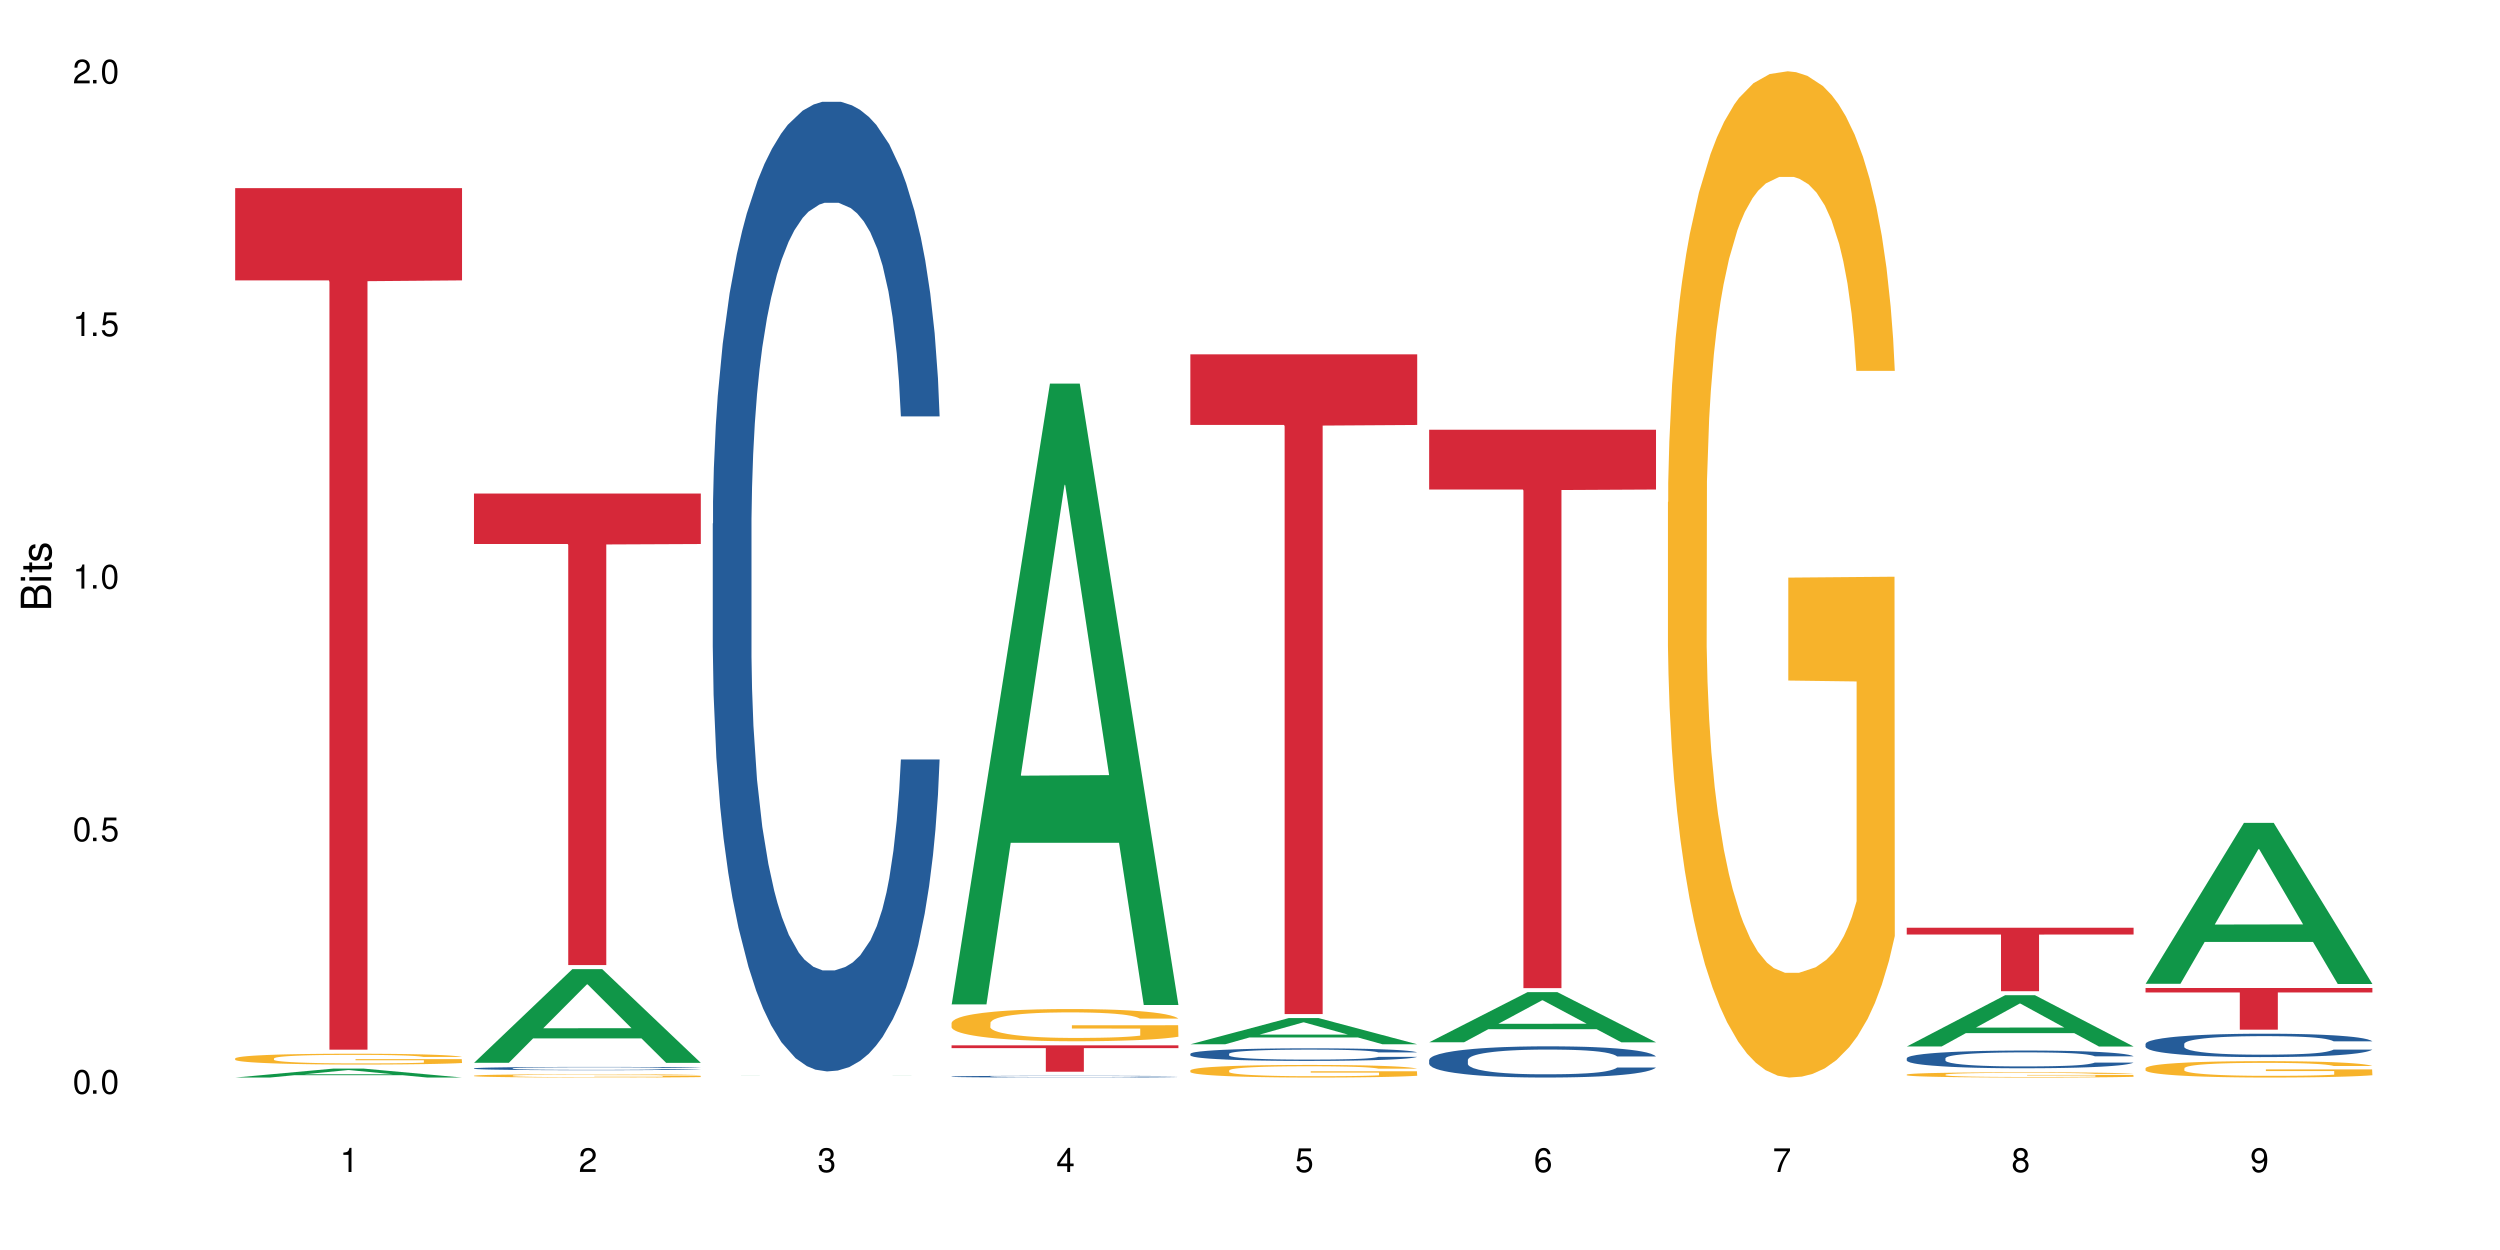
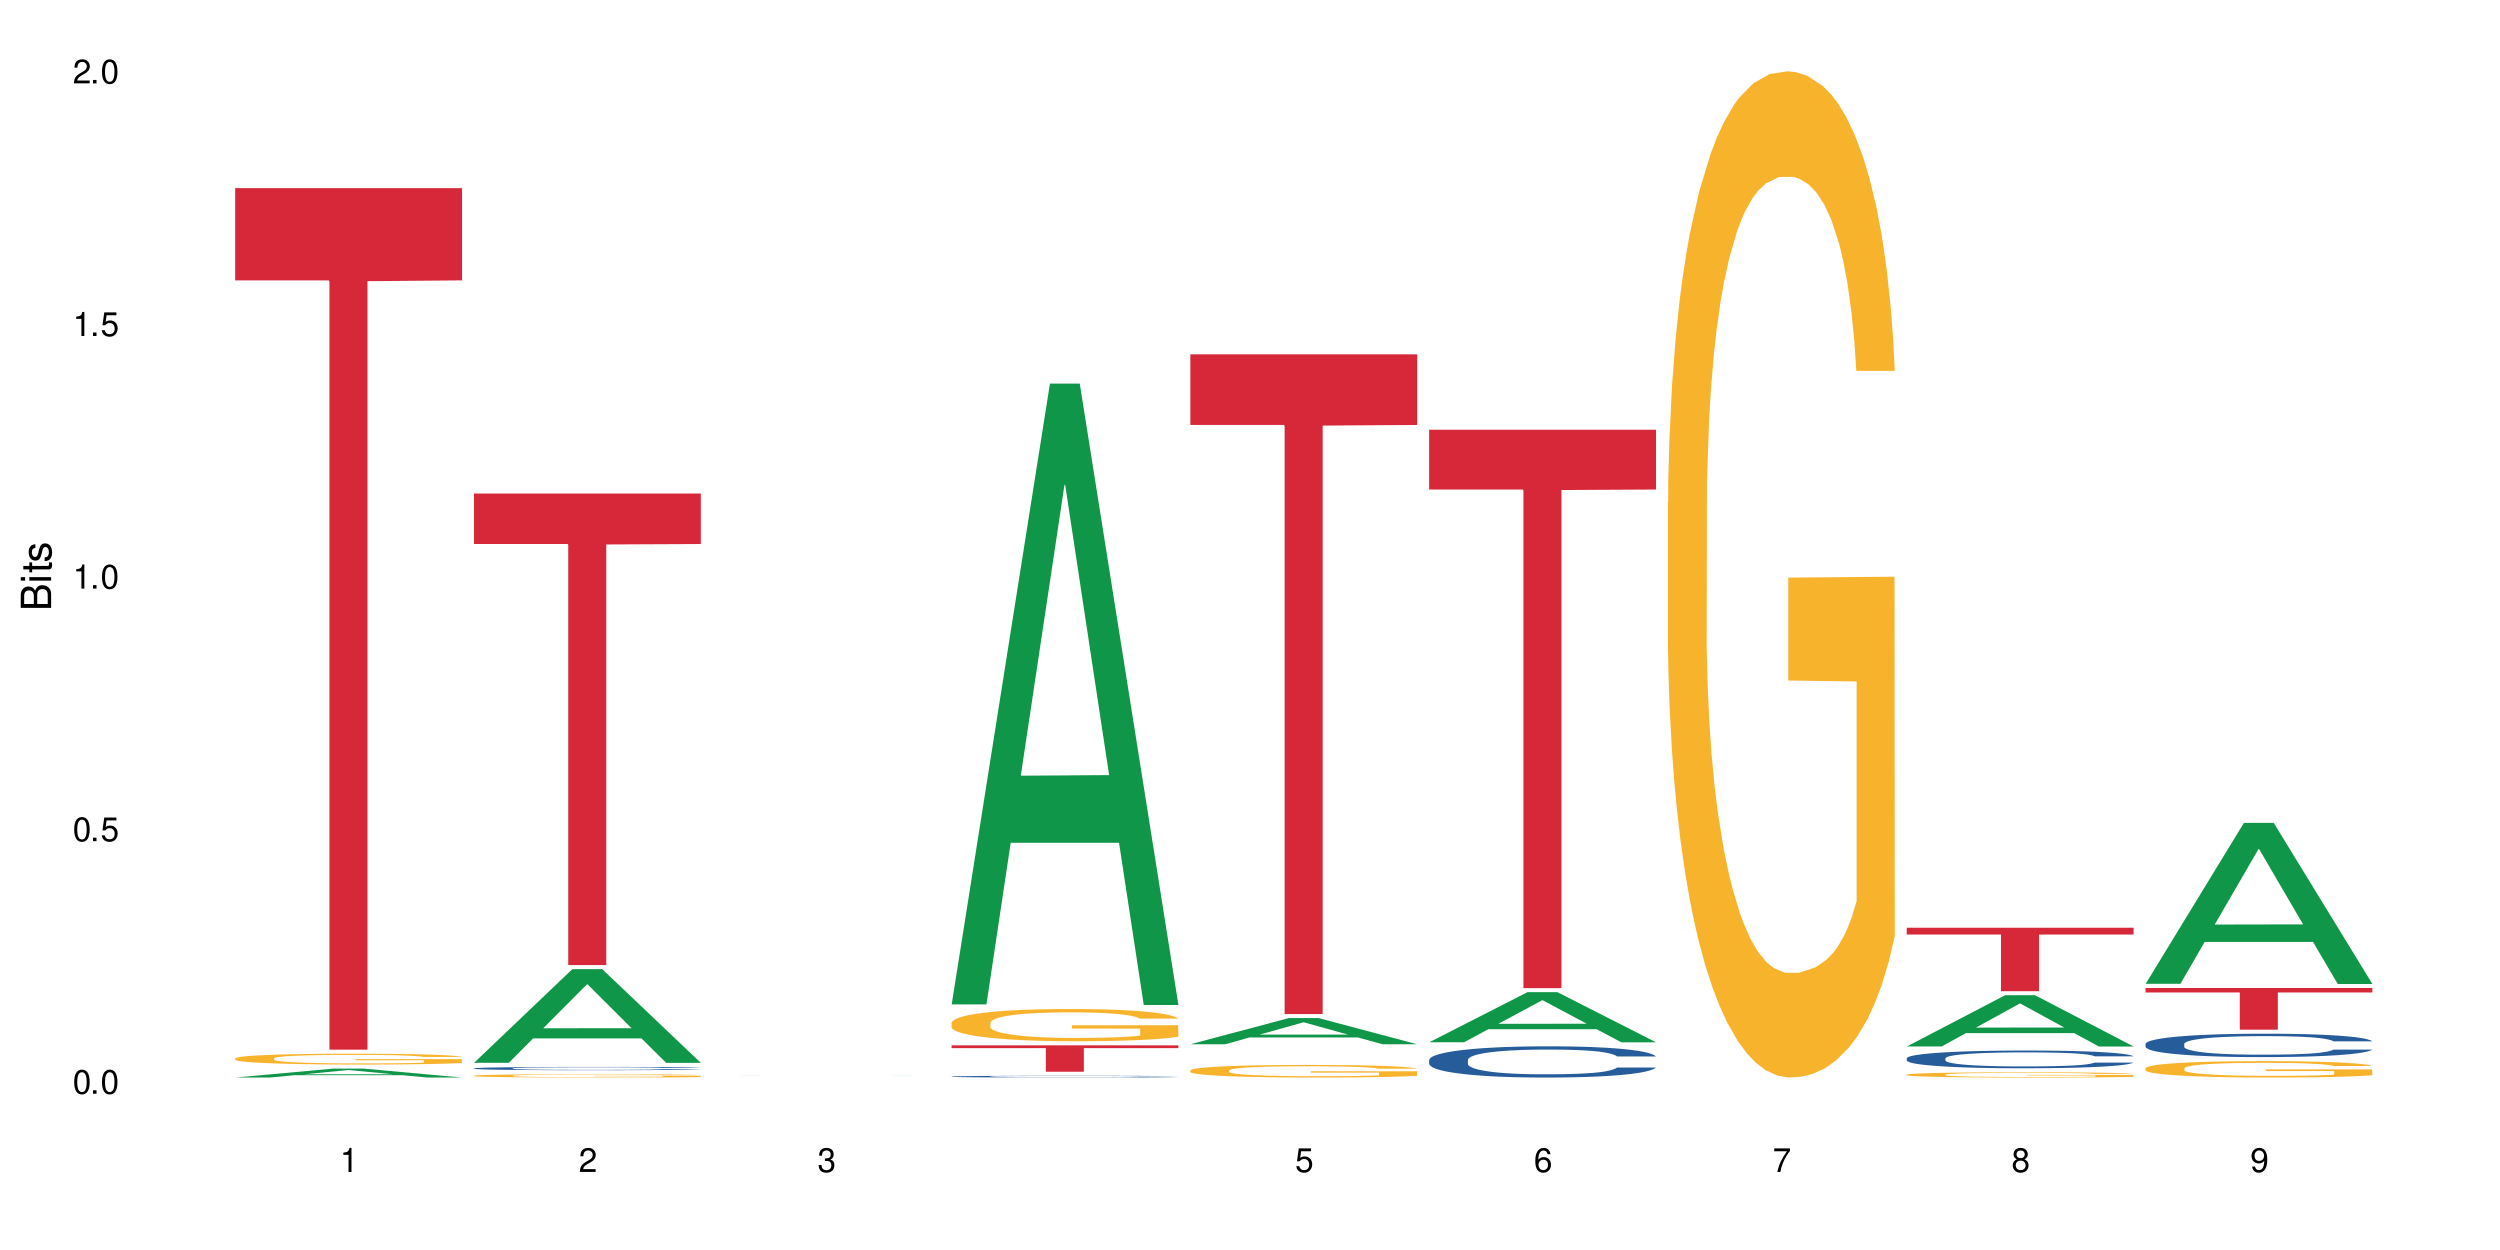
<svg xmlns="http://www.w3.org/2000/svg" xmlns:xlink="http://www.w3.org/1999/xlink" width="720" height="360" viewBox="0 0 720 360">
  <defs>
    <g>
      <g id="glyph-0-0">
</g>
      <g id="glyph-0-1">
        <path d="M 2.641 -6.938 C 2 -6.938 1.422 -6.656 1.078 -6.172 C 0.641 -5.562 0.406 -4.641 0.406 -3.359 C 0.406 -1.016 1.188 0.219 2.641 0.219 C 4.078 0.219 4.859 -1.016 4.859 -3.297 C 4.859 -4.641 4.656 -5.547 4.203 -6.172 C 3.844 -6.656 3.281 -6.938 2.641 -6.938 Z M 2.641 -6.188 C 3.547 -6.188 4 -5.25 4 -3.375 C 4 -1.406 3.562 -0.484 2.625 -0.484 C 1.734 -0.484 1.281 -1.438 1.281 -3.344 C 1.281 -5.25 1.734 -6.188 2.641 -6.188 Z M 2.641 -6.188 " />
      </g>
      <g id="glyph-0-2">
        <path d="M 1.828 -1 L 0.828 -1 L 0.828 0 L 1.828 0 Z M 1.828 -1 " />
      </g>
      <g id="glyph-0-3">
        <path d="M 4.562 -6.797 L 1.062 -6.797 L 0.547 -3.094 L 1.328 -3.094 C 1.719 -3.562 2.047 -3.734 2.578 -3.734 C 3.484 -3.734 4.062 -3.109 4.062 -2.094 C 4.062 -1.125 3.484 -0.531 2.578 -0.531 C 1.828 -0.531 1.375 -0.906 1.188 -1.672 L 0.328 -1.672 C 0.453 -1.109 0.547 -0.844 0.75 -0.594 C 1.125 -0.078 1.828 0.219 2.594 0.219 C 3.969 0.219 4.922 -0.781 4.922 -2.219 C 4.922 -3.562 4.031 -4.484 2.719 -4.484 C 2.25 -4.484 1.859 -4.359 1.469 -4.062 L 1.734 -5.969 L 4.562 -5.969 Z M 4.562 -6.797 " />
      </g>
      <g id="glyph-0-4">
        <path d="M 2.484 -4.938 L 2.484 0 L 3.328 0 L 3.328 -6.938 L 2.766 -6.938 C 2.469 -5.875 2.281 -5.734 0.984 -5.562 L 0.984 -4.938 Z M 2.484 -4.938 " />
      </g>
      <g id="glyph-0-5">
        <path d="M 4.859 -0.828 L 1.281 -0.828 C 1.359 -1.406 1.672 -1.781 2.5 -2.281 L 3.469 -2.828 C 4.406 -3.344 4.906 -4.062 4.906 -4.906 C 4.906 -5.484 4.672 -6.031 4.266 -6.406 C 3.859 -6.766 3.375 -6.938 2.719 -6.938 C 1.859 -6.938 1.219 -6.625 0.844 -6.031 C 0.609 -5.672 0.5 -5.234 0.484 -4.531 L 1.328 -4.531 C 1.359 -5.016 1.406 -5.281 1.531 -5.516 C 1.75 -5.938 2.188 -6.203 2.703 -6.203 C 3.469 -6.203 4.031 -5.641 4.031 -4.891 C 4.031 -4.344 3.719 -3.859 3.125 -3.516 L 2.234 -3 C 0.812 -2.172 0.406 -1.531 0.328 -0.016 L 4.859 -0.016 Z M 4.859 -0.828 " />
      </g>
      <g id="glyph-0-6">
        <path d="M 2.125 -3.188 L 2.578 -3.188 C 3.5 -3.188 3.984 -2.766 3.984 -1.922 C 3.984 -1.062 3.469 -0.531 2.594 -0.531 C 1.656 -0.531 1.203 -1 1.156 -2.016 L 0.312 -2.016 C 0.344 -1.453 0.438 -1.094 0.609 -0.781 C 0.953 -0.109 1.625 0.219 2.547 0.219 C 3.953 0.219 4.859 -0.625 4.859 -1.938 C 4.859 -2.828 4.516 -3.297 3.703 -3.594 C 4.344 -3.844 4.656 -4.328 4.656 -5.031 C 4.656 -6.219 3.875 -6.938 2.578 -6.938 C 1.203 -6.938 0.484 -6.172 0.453 -4.703 L 1.297 -4.703 C 1.312 -5.125 1.344 -5.359 1.453 -5.578 C 1.641 -5.969 2.062 -6.203 2.594 -6.203 C 3.344 -6.203 3.797 -5.75 3.797 -5 C 3.797 -4.516 3.609 -4.219 3.25 -4.047 C 3.016 -3.953 2.703 -3.922 2.125 -3.906 Z M 2.125 -3.188 " />
      </g>
      <g id="glyph-0-7">
-         <path d="M 3.141 -1.672 L 3.141 0 L 3.984 0 L 3.984 -1.672 L 4.984 -1.672 L 4.984 -2.438 L 3.984 -2.438 L 3.984 -6.938 L 3.359 -6.938 L 0.266 -2.578 L 0.266 -1.672 Z M 3.141 -2.438 L 1 -2.438 L 3.141 -5.5 Z M 3.141 -2.438 " />
-       </g>
+         </g>
      <g id="glyph-0-8">
        <path d="M 4.781 -5.125 C 4.609 -6.266 3.891 -6.938 2.844 -6.938 C 2.094 -6.938 1.422 -6.578 1.031 -5.953 C 0.594 -5.266 0.406 -4.422 0.406 -3.172 C 0.406 -2 0.578 -1.25 0.984 -0.641 C 1.359 -0.078 1.953 0.219 2.703 0.219 C 3.984 0.219 4.922 -0.75 4.922 -2.094 C 4.922 -3.375 4.062 -4.281 2.844 -4.281 C 2.172 -4.281 1.641 -4.031 1.281 -3.516 C 1.281 -5.234 1.828 -6.188 2.797 -6.188 C 3.391 -6.188 3.797 -5.797 3.938 -5.125 Z M 2.734 -3.531 C 3.547 -3.531 4.062 -2.953 4.062 -2.031 C 4.062 -1.156 3.484 -0.531 2.703 -0.531 C 1.922 -0.531 1.328 -1.188 1.328 -2.078 C 1.328 -2.938 1.906 -3.531 2.734 -3.531 Z M 2.734 -3.531 " />
      </g>
      <g id="glyph-0-9">
        <path d="M 4.984 -6.797 L 0.438 -6.797 L 0.438 -5.969 L 4.109 -5.969 C 2.5 -3.656 1.828 -2.234 1.328 0 L 2.219 0 C 2.594 -2.172 3.453 -4.047 4.984 -6.094 Z M 4.984 -6.797 " />
      </g>
      <g id="glyph-0-10">
        <path d="M 3.75 -3.656 C 4.469 -4.094 4.688 -4.438 4.688 -5.078 C 4.688 -6.172 3.844 -6.938 2.641 -6.938 C 1.438 -6.938 0.594 -6.172 0.594 -5.094 C 0.594 -4.438 0.812 -4.094 1.516 -3.656 C 0.734 -3.266 0.359 -2.703 0.359 -1.922 C 0.359 -0.656 1.281 0.219 2.641 0.219 C 3.984 0.219 4.922 -0.656 4.922 -1.922 C 4.922 -2.703 4.531 -3.266 3.75 -3.656 Z M 2.641 -6.188 C 3.359 -6.188 3.812 -5.75 3.812 -5.062 C 3.812 -4.406 3.344 -3.984 2.641 -3.984 C 1.922 -3.984 1.453 -4.406 1.453 -5.078 C 1.453 -5.75 1.922 -6.188 2.641 -6.188 Z M 2.641 -3.266 C 3.484 -3.266 4.062 -2.719 4.062 -1.906 C 4.062 -1.078 3.484 -0.531 2.625 -0.531 C 1.797 -0.531 1.219 -1.094 1.219 -1.906 C 1.219 -2.719 1.781 -3.266 2.641 -3.266 Z M 2.641 -3.266 " />
      </g>
      <g id="glyph-0-11">
        <path d="M 0.516 -1.578 C 0.672 -0.453 1.406 0.219 2.438 0.219 C 3.188 0.219 3.859 -0.141 4.266 -0.766 C 4.688 -1.453 4.891 -2.297 4.891 -3.547 C 4.891 -4.719 4.703 -5.453 4.312 -6.078 C 3.938 -6.641 3.344 -6.938 2.594 -6.938 C 1.297 -6.938 0.359 -5.969 0.359 -4.625 C 0.359 -3.344 1.234 -2.453 2.453 -2.453 C 3.094 -2.453 3.578 -2.672 4.016 -3.203 C 4 -1.484 3.469 -0.531 2.5 -0.531 C 1.906 -0.531 1.484 -0.906 1.359 -1.578 Z M 2.578 -6.203 C 3.375 -6.203 3.969 -5.531 3.969 -4.641 C 3.969 -3.797 3.391 -3.188 2.547 -3.188 C 1.734 -3.188 1.234 -3.766 1.234 -4.688 C 1.234 -5.562 1.797 -6.203 2.578 -6.203 Z M 2.578 -6.203 " />
      </g>
      <g id="glyph-1-0">
</g>
      <g id="glyph-1-1">
        <path d="M 0 -0.953 L 0 -4.891 C 0 -5.719 -0.234 -6.344 -0.734 -6.797 C -1.188 -7.234 -1.812 -7.469 -2.5 -7.469 C -3.547 -7.469 -4.188 -7 -4.625 -5.875 C -4.984 -6.688 -5.625 -7.094 -6.531 -7.094 C -7.172 -7.094 -7.734 -6.859 -8.141 -6.391 C -8.562 -5.922 -8.75 -5.344 -8.75 -4.5 L -8.75 -0.953 Z M -4.984 -2.062 L -7.766 -2.062 L -7.766 -4.219 C -7.766 -4.844 -7.688 -5.203 -7.453 -5.5 C -7.219 -5.812 -6.859 -5.969 -6.375 -5.969 C -5.891 -5.969 -5.531 -5.812 -5.297 -5.5 C -5.062 -5.203 -4.984 -4.844 -4.984 -4.219 Z M -0.984 -2.062 L -4 -2.062 L -4 -4.781 C -4 -5.766 -3.438 -6.359 -2.484 -6.359 C -1.547 -6.359 -0.984 -5.766 -0.984 -4.781 Z M -0.984 -2.062 " />
      </g>
      <g id="glyph-1-2">
        <path d="M -6.281 -1.797 L -6.281 -0.797 L 0 -0.797 L 0 -1.797 Z M -8.75 -1.797 L -8.75 -0.797 L -7.484 -0.797 L -7.484 -1.797 Z M -8.75 -1.797 " />
      </g>
      <g id="glyph-1-3">
        <path d="M -6.281 -3.047 L -6.281 -2.016 L -8.016 -2.016 L -8.016 -1.016 L -6.281 -1.016 L -6.281 -0.172 L -5.469 -0.172 L -5.469 -1.016 L -0.719 -1.016 C -0.078 -1.016 0.281 -1.453 0.281 -2.234 C 0.281 -2.5 0.25 -2.719 0.188 -3.047 L -0.641 -3.047 C -0.609 -2.906 -0.594 -2.766 -0.594 -2.562 C -0.594 -2.141 -0.719 -2.016 -1.156 -2.016 L -5.469 -2.016 L -5.469 -3.047 Z M -6.281 -3.047 " />
      </g>
      <g id="glyph-1-4">
        <path d="M -4.531 -5.25 C -5.766 -5.25 -6.469 -4.422 -6.469 -2.969 C -6.469 -1.516 -5.719 -0.562 -4.547 -0.562 C -3.562 -0.562 -3.094 -1.062 -2.734 -2.562 L -2.516 -3.484 C -2.344 -4.188 -2.094 -4.469 -1.641 -4.469 C -1.047 -4.469 -0.641 -3.875 -0.641 -3 C -0.641 -2.453 -0.797 -2 -1.062 -1.75 C -1.25 -1.594 -1.422 -1.531 -1.875 -1.469 L -1.875 -0.406 C -0.422 -0.453 0.281 -1.266 0.281 -2.922 C 0.281 -4.5 -0.5 -5.516 -1.719 -5.516 C -2.656 -5.516 -3.172 -4.984 -3.469 -3.734 L -3.703 -2.766 C -3.891 -1.953 -4.156 -1.609 -4.594 -1.609 C -5.188 -1.609 -5.547 -2.125 -5.547 -2.938 C -5.547 -3.75 -5.203 -4.172 -4.531 -4.203 Z M -4.531 -5.25 " />
      </g>
    </g>
  </defs>
-   <rect x="-72" y="-36" width="864" height="432" fill="rgb(100%, 100%, 100%)" fill-opacity="1" />
  <path fill-rule="nonzero" fill="rgb(6.275%, 58.824%, 28.235%)" fill-opacity="1" d="M 67.73 310.328 L 67.801 310.328 L 96.07 307.75 L 104.656 307.75 L 133.066 310.332 L 123.082 310.332 L 115.965 309.66 L 84.762 309.66 L 77.781 310.328 L 67.73 310.328 L 87.766 309.379 L 113.102 309.379 L 100.469 308.172 L 100.328 308.172 L 100.188 308.18 L 87.695 309.379 L 87.766 309.379 Z M 67.73 310.328 " />
  <path fill-rule="nonzero" fill="rgb(96.863%, 70.196%, 16.863%)" fill-opacity="1" d="M 67.73 304.809 L 67.812 304.805 L 67.812 304.746 L 68.129 304.617 L 68.926 304.441 L 69.961 304.297 L 71.078 304.184 L 71.793 304.125 L 72.988 304.039 L 74.023 303.977 L 76.656 303.848 L 80 303.727 L 81.832 303.676 L 83.906 303.629 L 86.852 303.574 L 88.207 303.555 L 92.352 303.508 L 97.051 303.48 L 102.23 303.473 L 104.621 303.477 L 107.887 303.488 L 112.348 303.52 L 114.898 303.547 L 116.891 303.574 L 118.961 303.613 L 121.512 303.668 L 123.902 303.738 L 125.816 303.805 L 127.727 303.891 L 129.32 303.98 L 130.676 304.082 L 131.871 304.199 L 132.586 304.301 L 133.066 304.398 L 121.988 304.398 L 121.352 304.301 L 120.637 304.223 L 119.441 304.129 L 118.246 304.062 L 117.051 304.008 L 114.82 303.934 L 112.906 303.887 L 110.516 303.848 L 108.207 303.82 L 105.578 303.805 L 103.984 303.801 L 99.762 303.801 L 95.938 303.82 L 93.707 303.844 L 92.113 303.863 L 89.879 303.906 L 88.527 303.941 L 87.73 303.965 L 85.34 304.051 L 83.746 304.133 L 82.871 304.188 L 81.754 304.273 L 80.957 304.348 L 80.082 304.461 L 79.602 304.547 L 78.965 304.742 L 78.887 305.254 L 79.125 305.363 L 79.602 305.477 L 80.238 305.582 L 81.195 305.688 L 82.152 305.77 L 83.824 305.883 L 85.258 305.957 L 86.375 306.004 L 88.527 306.082 L 89.402 306.105 L 91.473 306.156 L 93.625 306.199 L 96.254 306.23 L 98.246 306.25 L 101.434 306.262 L 105.496 306.262 L 110.277 306.246 L 113.305 306.223 L 115.379 306.199 L 116.73 306.18 L 118.406 306.148 L 119.602 306.121 L 120.715 306.09 L 122.07 306.043 L 122.07 305.363 L 102.391 305.359 L 102.391 305.039 L 132.984 305.039 L 133.066 306.148 L 131.391 306.227 L 129.32 306.301 L 127.328 306.355 L 125.258 306.406 L 122.309 306.461 L 119.918 306.492 L 116.254 306.535 L 112.906 306.559 L 109.402 306.578 L 106.293 306.586 L 102.629 306.586 L 99.363 306.582 L 95.855 306.566 L 93.066 306.543 L 90.52 306.516 L 87.969 306.477 L 84.781 306.418 L 82.711 306.367 L 80.559 306.309 L 78.406 306.238 L 76.496 306.16 L 75.219 306.102 L 73.945 306.031 L 72.59 305.949 L 71.316 305.852 L 70.359 305.762 L 69.484 305.664 L 68.848 305.57 L 68.211 305.441 L 67.891 305.34 L 67.73 305.25 Z M 67.73 304.809 " />
  <path fill-rule="nonzero" fill="rgb(83.922%, 15.686%, 22.353%)" fill-opacity="1" d="M 67.73 54.188 L 133.066 54.188 L 133.066 80.75 L 105.836 80.98 L 105.836 302.309 L 94.879 302.309 L 94.879 81.215 L 94.723 80.75 L 67.73 80.75 Z M 67.73 54.188 " />
  <path fill-rule="nonzero" fill="rgb(6.275%, 58.824%, 28.235%)" fill-opacity="1" d="M 136.504 306.082 L 136.574 306.055 L 164.844 279.105 L 173.43 279.105 L 201.836 306.105 L 191.855 306.105 L 184.738 299.059 L 153.535 299.059 L 146.555 306.082 L 136.504 306.082 L 156.535 296.141 L 181.875 296.117 L 169.242 283.516 L 169.102 283.488 L 168.961 283.566 L 156.469 296.117 L 156.535 296.141 Z M 136.504 306.082 " />
  <path fill-rule="nonzero" fill="rgb(14.51%, 36.078%, 60%)" fill-opacity="1" d="M 136.504 307.684 L 136.582 307.684 L 136.582 307.664 L 136.824 307.629 L 137.379 307.586 L 137.938 307.559 L 139.371 307.508 L 141.363 307.457 L 143.434 307.422 L 144.949 307.398 L 146.305 307.379 L 149.41 307.348 L 151.402 307.332 L 153.555 307.316 L 156.184 307.301 L 158.098 307.293 L 162.398 307.281 L 165.586 307.273 L 168.055 307.27 L 173.395 307.27 L 176.582 307.273 L 178.891 307.277 L 181.441 307.285 L 183.594 307.293 L 187.336 307.312 L 190.684 307.336 L 192.195 307.352 L 194.586 307.379 L 196.418 307.402 L 197.695 307.426 L 199.129 307.457 L 200.402 307.496 L 201.359 307.543 L 201.836 307.578 L 190.684 307.578 L 190.125 307.543 L 189.488 307.516 L 188.293 307.48 L 187.098 307.457 L 185.426 307.43 L 183.91 307.414 L 181.84 307.398 L 180.008 307.387 L 178.094 307.379 L 176.262 307.375 L 172.758 307.371 L 167.18 307.371 L 164.07 307.379 L 162.398 307.387 L 160.008 307.398 L 158.336 307.406 L 156.344 307.426 L 154.988 307.441 L 153.316 307.461 L 152.121 307.484 L 150.766 307.512 L 149.969 307.531 L 149.25 307.559 L 148.613 307.586 L 148.137 307.617 L 147.816 307.648 L 147.66 307.68 L 147.66 307.812 L 147.816 307.844 L 148.215 307.883 L 149.25 307.934 L 150.766 307.98 L 152.52 308.016 L 154.191 308.043 L 155.148 308.055 L 156.422 308.07 L 158.414 308.086 L 161.281 308.105 L 162.957 308.109 L 165.504 308.117 L 168.137 308.121 L 171.641 308.121 L 174.746 308.117 L 176.82 308.113 L 178.973 308.105 L 181.918 308.09 L 183.75 308.078 L 185.344 308.062 L 186.539 308.043 L 187.336 308.031 L 188.531 308.004 L 189.488 307.973 L 190.203 307.945 L 190.684 307.914 L 201.836 307.914 L 201.359 307.949 L 200.645 307.984 L 199.926 308.008 L 198.809 308.039 L 197.535 308.066 L 195.703 308.098 L 194.188 308.117 L 192.195 308.137 L 190.363 308.152 L 188.371 308.168 L 185.426 308.188 L 183.512 308.195 L 181.441 308.203 L 178.973 308.211 L 175.863 308.215 L 172.516 308.219 L 166.062 308.219 L 163.594 308.215 L 160.328 308.207 L 156.262 308.191 L 153.316 308.176 L 151.004 308.16 L 149.012 308.141 L 146.781 308.117 L 143.914 308.078 L 142.16 308.051 L 140.965 308.027 L 139.609 307.992 L 138.656 307.961 L 137.539 307.914 L 136.742 307.852 L 136.504 307.805 Z M 136.504 307.684 " />
  <path fill-rule="nonzero" fill="rgb(96.863%, 70.196%, 16.863%)" fill-opacity="1" d="M 136.504 309.789 L 136.582 309.789 L 136.582 309.773 L 136.902 309.734 L 137.699 309.68 L 138.734 309.637 L 139.852 309.602 L 140.566 309.582 L 141.762 309.555 L 142.797 309.535 L 145.426 309.5 L 148.773 309.461 L 150.605 309.445 L 152.68 309.43 L 155.625 309.414 L 156.98 309.41 L 161.125 309.395 L 165.824 309.387 L 171.004 309.383 L 173.395 309.383 L 176.66 309.387 L 181.121 309.398 L 183.672 309.406 L 185.664 309.414 L 187.734 309.426 L 190.285 309.445 L 192.676 309.465 L 194.586 309.484 L 196.5 309.512 L 198.094 309.539 L 199.449 309.57 L 200.645 309.605 L 201.359 309.637 L 201.836 309.668 L 190.762 309.668 L 190.125 309.637 L 189.41 309.613 L 188.215 309.582 L 187.02 309.562 L 185.824 309.547 L 183.594 309.523 L 181.68 309.512 L 179.289 309.5 L 176.98 309.492 L 174.348 309.484 L 168.535 309.484 L 164.707 309.488 L 162.477 309.496 L 160.883 309.504 L 158.652 309.516 L 157.301 309.527 L 154.113 309.559 L 152.52 309.586 L 151.641 309.602 L 150.527 309.629 L 149.73 309.652 L 148.852 309.684 L 148.375 309.711 L 147.738 309.77 L 147.66 309.926 L 147.898 309.961 L 148.375 309.996 L 149.012 310.027 L 149.969 310.059 L 150.926 310.082 L 152.598 310.117 L 154.031 310.141 L 155.148 310.156 L 157.301 310.18 L 158.176 310.188 L 160.246 310.203 L 162.398 310.215 L 165.027 310.223 L 167.02 310.23 L 170.207 310.234 L 174.27 310.234 L 179.051 310.227 L 182.078 310.223 L 184.148 310.215 L 185.504 310.207 L 187.176 310.199 L 188.371 310.191 L 189.488 310.18 L 190.844 310.168 L 190.844 309.961 L 171.164 309.957 L 171.164 309.859 L 201.758 309.859 L 201.836 310.199 L 200.164 310.223 L 198.094 310.246 L 196.102 310.262 L 194.031 310.277 L 191.082 310.293 L 188.691 310.305 L 185.027 310.316 L 181.68 310.324 L 178.176 310.328 L 175.066 310.332 L 168.137 310.332 L 164.629 310.324 L 161.84 310.32 L 159.289 310.309 L 156.742 310.297 L 153.555 310.281 L 151.484 310.266 L 147.18 310.227 L 145.27 310.203 L 143.992 310.184 L 142.719 310.164 L 141.363 310.137 L 140.09 310.109 L 139.133 310.082 L 138.258 310.051 L 137.617 310.023 L 136.98 309.984 L 136.664 309.953 L 136.504 309.926 Z M 136.504 309.789 " />
  <path fill-rule="nonzero" fill="rgb(83.922%, 15.686%, 22.353%)" fill-opacity="1" d="M 136.504 142.141 L 201.836 142.141 L 201.836 156.676 L 174.609 156.805 L 174.609 277.941 L 163.652 277.941 L 163.652 156.93 L 163.496 156.676 L 136.504 156.676 Z M 136.504 142.141 " />
  <path fill-rule="nonzero" fill="rgb(6.275%, 58.824%, 28.235%)" fill-opacity="1" d="M 205.277 309.746 L 205.348 309.746 L 233.617 309.738 L 242.203 309.738 L 270.609 309.746 L 260.629 309.746 L 253.508 309.742 L 222.309 309.742 L 215.328 309.746 L 205.277 309.746 L 225.309 309.742 L 250.648 309.742 L 238.012 309.738 L 237.734 309.738 L 225.238 309.742 L 225.309 309.742 Z M 205.277 309.746 " />
-   <path fill-rule="nonzero" fill="rgb(14.51%, 36.078%, 60%)" fill-opacity="1" d="M 205.277 150.816 L 205.355 150.562 L 205.355 144.438 L 205.594 134.734 L 206.152 122.484 L 206.711 114.059 L 208.145 99 L 210.137 84.449 L 212.207 73.215 L 213.723 66.578 L 215.078 61.473 L 218.184 52.031 L 220.176 47.18 L 222.328 42.84 L 224.957 38.5 L 226.867 35.949 L 231.172 31.863 L 234.359 30.078 L 236.828 29.312 L 242.168 29.312 L 245.352 30.332 L 247.664 31.609 L 250.215 33.652 L 252.363 35.949 L 256.109 41.562 L 259.457 48.711 L 260.969 52.797 L 263.359 60.707 L 265.191 68.367 L 266.469 75.004 L 267.902 84.449 L 269.176 95.934 L 270.133 108.953 L 270.609 119.93 L 259.457 119.93 L 258.898 109.719 L 258.262 101.805 L 257.066 91.34 L 255.871 83.938 L 254.195 76.535 L 252.684 71.684 L 250.613 66.836 L 248.777 63.773 L 246.867 61.473 L 245.035 59.941 L 241.527 58.41 L 237.465 58.41 L 235.953 58.922 L 232.844 60.965 L 231.172 62.75 L 228.781 66.324 L 227.109 69.645 L 225.117 74.75 L 223.762 79.086 L 222.09 85.727 L 220.895 91.598 L 219.539 100.02 L 218.742 106.402 L 218.023 113.551 L 217.387 121.973 L 216.91 130.906 L 216.59 140.352 L 216.43 149.543 L 216.43 189.109 L 216.59 198.297 L 216.988 209.02 L 218.023 224.59 L 219.539 238.117 L 221.293 248.84 L 222.965 256.5 L 223.922 260.07 L 225.195 264.156 L 227.188 269.262 L 230.055 274.367 L 231.73 276.41 L 234.277 278.449 L 236.906 279.473 L 240.414 279.473 L 243.52 278.449 L 245.594 277.176 L 247.742 275.133 L 250.691 270.793 L 252.523 266.707 L 254.117 261.859 L 255.312 257.008 L 256.109 252.926 L 257.305 245.012 L 258.262 236.332 L 258.977 227.398 L 259.457 218.719 L 270.609 218.719 L 270.133 228.93 L 269.414 238.883 L 268.699 246.289 L 267.582 255.223 L 266.309 263.137 L 264.477 272.07 L 262.961 277.941 L 260.969 284.32 L 259.137 289.172 L 257.145 293.512 L 254.195 298.617 L 252.285 301.168 L 250.215 303.469 L 247.742 305.508 L 244.637 307.297 L 241.289 308.316 L 238.184 308.574 L 234.836 308.062 L 232.367 307.039 L 229.098 304.742 L 225.035 300.148 L 222.09 295.297 L 219.777 290.449 L 217.785 285.344 L 215.555 278.449 L 212.688 267.219 L 210.934 258.539 L 209.738 251.395 L 208.383 241.438 L 207.426 232.504 L 206.312 218.207 L 205.516 200.086 L 205.277 186.043 Z M 205.277 150.816 " />
  <path fill-rule="nonzero" fill="rgb(6.275%, 58.824%, 28.235%)" fill-opacity="1" d="M 274.051 289.27 L 274.117 289.102 L 302.387 110.48 L 310.973 110.48 L 339.383 289.438 L 329.402 289.438 L 322.281 242.723 L 291.082 242.723 L 284.102 289.27 L 274.051 289.27 L 294.082 223.398 L 319.422 223.23 L 306.785 139.719 L 306.645 139.551 L 306.508 140.055 L 294.012 223.23 L 294.082 223.398 Z M 274.051 289.27 " />
  <path fill-rule="nonzero" fill="rgb(14.51%, 36.078%, 60%)" fill-opacity="1" d="M 274.051 310.047 L 274.129 310.047 L 274.129 310.035 L 274.367 310.016 L 274.926 309.992 L 275.484 309.98 L 276.918 309.953 L 278.91 309.926 L 280.98 309.906 L 282.496 309.891 L 283.848 309.883 L 286.957 309.867 L 288.949 309.855 L 291.102 309.848 L 293.73 309.84 L 295.641 309.836 L 299.945 309.828 L 303.129 309.824 L 310.938 309.824 L 314.125 309.828 L 316.438 309.828 L 318.984 309.832 L 321.137 309.836 L 324.883 309.848 L 328.23 309.859 L 329.742 309.867 L 332.133 309.883 L 333.965 309.895 L 335.238 309.906 L 336.676 309.926 L 337.949 309.945 L 338.906 309.969 L 339.383 309.988 L 328.23 309.988 L 327.672 309.973 L 327.035 309.957 L 325.84 309.938 L 324.645 309.926 L 322.969 309.91 L 321.457 309.902 L 319.383 309.895 L 317.551 309.887 L 315.641 309.883 L 313.809 309.879 L 304.723 309.879 L 301.617 309.883 L 299.945 309.887 L 297.555 309.891 L 295.879 309.898 L 293.887 309.906 L 292.535 309.914 L 290.859 309.926 L 289.664 309.938 L 288.312 309.953 L 287.516 309.965 L 286.797 309.977 L 286.16 309.992 L 285.684 310.008 L 285.363 310.027 L 285.203 310.043 L 285.203 310.113 L 285.363 310.133 L 285.762 310.152 L 286.797 310.18 L 288.312 310.203 L 290.062 310.223 L 291.738 310.238 L 292.691 310.246 L 293.969 310.25 L 295.961 310.262 L 298.828 310.27 L 300.5 310.273 L 303.051 310.277 L 305.68 310.281 L 309.188 310.281 L 312.293 310.277 L 314.363 310.273 L 316.516 310.273 L 319.465 310.266 L 321.297 310.258 L 322.891 310.246 L 324.086 310.238 L 326.078 310.219 L 327.035 310.199 L 327.75 310.184 L 328.23 310.168 L 339.383 310.168 L 338.906 310.188 L 338.188 310.207 L 337.473 310.219 L 336.355 310.234 L 335.082 310.25 L 333.25 310.266 L 331.734 310.277 L 329.742 310.289 L 327.91 310.297 L 325.918 310.305 L 322.969 310.312 L 321.059 310.32 L 318.984 310.324 L 316.516 310.328 L 313.41 310.332 L 303.609 310.332 L 301.141 310.328 L 297.871 310.324 L 293.809 310.316 L 290.859 310.309 L 288.551 310.301 L 286.559 310.289 L 284.328 310.277 L 281.457 310.258 L 279.707 310.242 L 278.512 310.227 L 277.156 310.211 L 276.199 310.195 L 275.086 310.168 L 274.289 310.137 L 274.051 310.109 Z M 274.051 310.047 " />
  <path fill-rule="nonzero" fill="rgb(96.863%, 70.196%, 16.863%)" fill-opacity="1" d="M 274.051 294.578 L 274.129 294.57 L 274.129 294.398 L 274.449 294.02 L 275.246 293.492 L 276.281 293.059 L 277.395 292.719 L 278.113 292.543 L 279.309 292.289 L 280.344 292.102 L 282.973 291.719 L 286.32 291.363 L 288.152 291.211 L 290.223 291.066 L 293.172 290.906 L 294.527 290.848 L 298.668 290.711 L 303.371 290.625 L 308.547 290.602 L 310.938 290.609 L 314.207 290.645 L 318.668 290.738 L 321.219 290.82 L 323.207 290.906 L 325.281 291.016 L 327.832 291.188 L 330.219 291.391 L 332.133 291.594 L 334.043 291.848 L 335.637 292.117 L 336.992 292.414 L 338.188 292.77 L 338.906 293.066 L 339.383 293.363 L 328.309 293.363 L 327.672 293.066 L 326.953 292.84 L 325.758 292.559 L 324.562 292.355 L 323.367 292.195 L 321.137 291.973 L 319.227 291.84 L 316.836 291.719 L 314.523 291.645 L 311.895 291.594 L 310.301 291.574 L 306.078 291.574 L 302.254 291.637 L 300.023 291.703 L 298.43 291.77 L 296.199 291.898 L 294.844 292 L 294.047 292.066 L 291.656 292.332 L 290.062 292.566 L 289.188 292.73 L 288.07 292.984 L 287.273 293.211 L 286.398 293.551 L 285.922 293.805 L 285.285 294.383 L 285.203 295.91 L 285.441 296.23 L 285.922 296.578 L 286.559 296.883 L 287.516 297.207 L 288.469 297.453 L 290.145 297.781 L 291.578 298.004 L 292.691 298.148 L 294.844 298.375 L 295.723 298.453 L 297.793 298.605 L 299.945 298.723 L 302.574 298.824 L 304.566 298.875 L 307.75 298.918 L 311.816 298.918 L 316.598 298.867 L 319.625 298.801 L 321.695 298.73 L 323.051 298.672 L 324.723 298.578 L 325.918 298.496 L 327.035 298.402 L 328.387 298.258 L 328.387 296.23 L 308.707 296.223 L 308.707 295.273 L 339.305 295.266 L 339.383 298.578 L 337.711 298.809 L 335.637 299.027 L 333.645 299.199 L 331.574 299.344 L 328.625 299.504 L 326.238 299.605 L 322.57 299.723 L 319.227 299.801 L 315.719 299.852 L 312.613 299.875 L 308.945 299.883 L 305.68 299.867 L 302.176 299.816 L 299.387 299.75 L 296.836 299.664 L 294.285 299.555 L 291.102 299.375 L 289.027 299.23 L 286.875 299.055 L 284.727 298.844 L 282.812 298.613 L 281.539 298.434 L 280.266 298.23 L 278.91 297.977 L 277.633 297.688 L 276.68 297.426 L 275.801 297.129 L 275.164 296.848 L 274.527 296.469 L 274.207 296.164 L 274.051 295.898 Z M 274.051 294.578 " />
  <path fill-rule="nonzero" fill="rgb(83.922%, 15.686%, 22.353%)" fill-opacity="1" d="M 274.051 301.047 L 339.383 301.047 L 339.383 301.863 L 312.152 301.871 L 312.152 308.66 L 301.199 308.66 L 301.199 301.879 L 301.039 301.863 L 274.051 301.863 Z M 274.051 301.047 " />
  <path fill-rule="nonzero" fill="rgb(6.275%, 58.824%, 28.235%)" fill-opacity="1" d="M 342.82 300.746 L 342.891 300.738 L 371.16 293.207 L 379.746 293.207 L 408.156 300.754 L 398.176 300.754 L 391.055 298.785 L 359.852 298.785 L 352.875 300.746 L 342.82 300.746 L 362.855 297.969 L 388.191 297.961 L 375.559 294.441 L 375.418 294.434 L 375.281 294.453 L 362.785 297.961 L 362.855 297.969 Z M 342.82 300.746 " />
-   <path fill-rule="nonzero" fill="rgb(14.51%, 36.078%, 60%)" fill-opacity="1" d="M 342.82 303.496 L 342.902 303.492 L 342.902 303.41 L 343.141 303.285 L 343.699 303.125 L 344.258 303.016 L 345.691 302.82 L 347.684 302.633 L 349.754 302.488 L 351.266 302.402 L 352.621 302.336 L 355.73 302.211 L 357.723 302.148 L 359.871 302.094 L 362.5 302.035 L 364.414 302.004 L 368.715 301.949 L 371.902 301.926 L 374.375 301.918 L 379.711 301.918 L 382.898 301.93 L 385.211 301.945 L 387.758 301.973 L 389.91 302.004 L 393.656 302.074 L 397 302.168 L 398.516 302.223 L 400.906 302.324 L 402.738 302.422 L 404.012 302.512 L 405.445 302.633 L 406.723 302.781 L 407.68 302.949 L 408.156 303.094 L 397 303.094 L 396.445 302.961 L 395.805 302.859 L 394.609 302.723 L 393.414 302.625 L 391.742 302.531 L 390.23 302.469 L 388.156 302.402 L 386.324 302.363 L 384.414 302.336 L 382.578 302.312 L 379.074 302.293 L 375.012 302.293 L 373.496 302.301 L 370.391 302.328 L 368.715 302.352 L 366.324 302.398 L 364.652 302.441 L 362.66 302.508 L 361.305 302.562 L 359.633 302.648 L 358.438 302.727 L 357.082 302.836 L 356.285 302.918 L 355.57 303.012 L 354.934 303.121 L 354.453 303.234 L 354.137 303.359 L 353.977 303.477 L 353.977 303.992 L 354.137 304.109 L 354.535 304.25 L 355.57 304.453 L 357.082 304.629 L 358.836 304.766 L 360.508 304.867 L 361.465 304.914 L 362.742 304.965 L 364.734 305.031 L 367.602 305.098 L 369.273 305.125 L 371.824 305.152 L 374.453 305.164 L 377.957 305.164 L 381.066 305.152 L 383.137 305.137 L 385.289 305.109 L 388.238 305.051 L 390.07 305 L 391.664 304.938 L 392.859 304.875 L 393.656 304.82 L 394.852 304.719 L 395.805 304.605 L 396.523 304.488 L 397 304.375 L 408.156 304.375 L 407.68 304.508 L 406.961 304.637 L 406.242 304.734 L 405.129 304.852 L 403.852 304.953 L 402.02 305.07 L 400.508 305.145 L 398.516 305.227 L 396.684 305.289 L 394.691 305.348 L 391.742 305.414 L 389.832 305.445 L 387.758 305.477 L 385.289 305.504 L 382.18 305.527 L 378.836 305.539 L 375.727 305.543 L 372.383 305.535 L 369.91 305.523 L 366.645 305.492 L 362.582 305.434 L 359.633 305.371 L 357.324 305.309 L 355.332 305.242 L 353.102 305.152 L 350.23 305.004 L 348.48 304.895 L 347.285 304.801 L 345.93 304.672 L 344.973 304.555 L 343.859 304.371 L 343.062 304.133 L 342.82 303.953 Z M 342.82 303.496 " />
  <path fill-rule="nonzero" fill="rgb(96.863%, 70.196%, 16.863%)" fill-opacity="1" d="M 342.82 308.258 L 342.902 308.258 L 342.902 308.191 L 343.219 308.039 L 344.016 307.836 L 345.051 307.668 L 346.168 307.535 L 346.887 307.465 L 348.082 307.367 L 349.117 307.293 L 351.746 307.145 L 355.094 307.004 L 356.926 306.945 L 358.996 306.887 L 361.945 306.824 L 363.297 306.801 L 367.441 306.75 L 372.141 306.715 L 377.32 306.707 L 379.711 306.711 L 382.977 306.723 L 387.441 306.758 L 389.988 306.793 L 391.98 306.824 L 394.055 306.867 L 396.602 306.934 L 398.992 307.016 L 400.906 307.094 L 402.816 307.191 L 404.41 307.301 L 405.766 307.414 L 406.961 307.555 L 407.68 307.672 L 408.156 307.785 L 397.082 307.785 L 396.445 307.672 L 395.727 307.582 L 394.531 307.473 L 393.336 307.391 L 392.141 307.328 L 389.91 307.242 L 387.996 307.191 L 385.609 307.145 L 383.297 307.113 L 380.668 307.094 L 379.074 307.086 L 374.852 307.086 L 371.027 307.109 L 368.797 307.137 L 367.203 307.164 L 364.973 307.215 L 363.617 307.254 L 362.82 307.281 L 360.43 307.383 L 358.836 307.477 L 357.961 307.539 L 356.844 307.637 L 356.047 307.727 L 355.172 307.859 L 354.695 307.957 L 354.055 308.184 L 353.977 308.781 L 354.215 308.906 L 354.695 309.039 L 355.332 309.16 L 356.285 309.285 L 357.242 309.383 L 358.918 309.512 L 360.352 309.598 L 361.465 309.652 L 363.617 309.742 L 364.492 309.773 L 366.566 309.832 L 368.715 309.879 L 371.344 309.918 L 373.336 309.938 L 376.523 309.953 L 380.59 309.953 L 385.367 309.934 L 388.395 309.91 L 390.469 309.883 L 391.824 309.859 L 393.496 309.824 L 394.691 309.789 L 395.805 309.754 L 397.16 309.695 L 397.16 308.906 L 377.48 308.902 L 377.48 308.531 L 408.074 308.527 L 408.156 309.824 L 406.484 309.91 L 404.41 309.996 L 402.418 310.062 L 400.348 310.121 L 397.398 310.184 L 395.008 310.223 L 391.344 310.27 L 387.996 310.301 L 384.492 310.32 L 381.387 310.328 L 377.719 310.332 L 374.453 310.324 L 370.949 310.305 L 368.16 310.281 L 365.609 310.246 L 363.059 310.203 L 359.871 310.133 L 357.801 310.078 L 355.648 310.008 L 353.5 309.926 L 351.586 309.836 L 350.312 309.766 L 349.035 309.688 L 347.684 309.586 L 346.406 309.477 L 345.449 309.371 L 344.574 309.258 L 343.938 309.148 L 343.301 308.996 L 342.98 308.879 L 342.82 308.777 Z M 342.82 308.258 " />
  <path fill-rule="nonzero" fill="rgb(83.922%, 15.686%, 22.353%)" fill-opacity="1" d="M 342.82 102.051 L 408.156 102.051 L 408.156 122.387 L 380.926 122.566 L 380.926 292.043 L 369.973 292.043 L 369.973 122.746 L 369.812 122.387 L 342.82 122.387 Z M 342.82 102.051 " />
  <path fill-rule="nonzero" fill="rgb(6.275%, 58.824%, 28.235%)" fill-opacity="1" d="M 411.594 300.172 L 411.664 300.156 L 439.934 285.738 L 448.52 285.738 L 476.93 300.184 L 466.945 300.184 L 459.828 296.414 L 428.625 296.414 L 421.645 300.172 L 411.594 300.172 L 431.629 294.852 L 456.965 294.84 L 444.332 288.098 L 444.191 288.082 L 444.051 288.125 L 431.559 294.84 L 431.629 294.852 Z M 411.594 300.172 " />
  <path fill-rule="nonzero" fill="rgb(14.51%, 36.078%, 60%)" fill-opacity="1" d="M 411.594 305.258 L 411.676 305.25 L 411.676 305.051 L 411.914 304.738 L 412.473 304.348 L 413.027 304.074 L 414.461 303.59 L 416.453 303.121 L 418.527 302.762 L 420.039 302.547 L 421.395 302.383 L 424.5 302.078 L 426.492 301.922 L 428.645 301.785 L 431.273 301.645 L 433.188 301.562 L 437.488 301.43 L 440.676 301.375 L 443.145 301.348 L 448.484 301.348 L 451.672 301.383 L 453.98 301.422 L 456.531 301.488 L 458.684 301.562 L 462.426 301.742 L 465.773 301.973 L 467.289 302.105 L 469.68 302.359 L 471.512 302.605 L 472.785 302.82 L 474.219 303.121 L 475.496 303.492 L 476.449 303.91 L 476.93 304.266 L 465.773 304.266 L 465.215 303.934 L 464.578 303.68 L 463.383 303.344 L 462.188 303.105 L 460.516 302.867 L 459 302.711 L 456.93 302.555 L 455.098 302.457 L 453.184 302.383 L 451.352 302.336 L 447.848 302.285 L 443.785 302.285 L 442.27 302.301 L 439.164 302.367 L 437.488 302.426 L 435.098 302.539 L 433.426 302.645 L 431.434 302.809 L 430.078 302.949 L 428.406 303.164 L 427.211 303.352 L 425.855 303.625 L 425.059 303.828 L 424.344 304.059 L 423.707 304.328 L 423.227 304.617 L 422.91 304.922 L 422.75 305.215 L 422.75 306.488 L 422.91 306.785 L 423.309 307.129 L 424.344 307.629 L 425.855 308.066 L 427.609 308.41 L 429.281 308.656 L 430.238 308.773 L 431.512 308.902 L 433.504 309.066 L 436.375 309.23 L 438.047 309.297 L 440.598 309.363 L 443.227 309.395 L 446.73 309.395 L 449.84 309.363 L 451.91 309.324 L 454.062 309.258 L 457.008 309.117 L 458.844 308.984 L 460.438 308.828 L 461.629 308.672 L 462.426 308.543 L 463.621 308.289 L 464.578 308.008 L 465.297 307.723 L 465.773 307.441 L 476.93 307.441 L 476.449 307.77 L 475.734 308.09 L 475.016 308.328 L 473.902 308.617 L 472.625 308.871 L 470.793 309.156 L 469.281 309.348 L 467.289 309.551 L 465.457 309.707 L 463.465 309.848 L 460.516 310.012 L 458.602 310.094 L 456.531 310.168 L 454.062 310.234 L 450.953 310.293 L 447.609 310.324 L 444.5 310.332 L 441.152 310.316 L 438.684 310.281 L 435.418 310.211 L 431.355 310.062 L 428.406 309.906 L 426.094 309.75 L 424.105 309.586 L 421.871 309.363 L 419.004 309.004 L 417.25 308.723 L 416.055 308.492 L 414.703 308.172 L 413.746 307.887 L 412.629 307.426 L 411.832 306.844 L 411.594 306.391 Z M 411.594 305.258 " />
  <path fill-rule="nonzero" fill="rgb(83.922%, 15.686%, 22.353%)" fill-opacity="1" d="M 411.594 123.766 L 476.93 123.766 L 476.93 140.98 L 449.699 141.129 L 449.699 284.574 L 438.746 284.574 L 438.746 141.281 L 438.586 140.98 L 411.594 140.98 Z M 411.594 123.766 " />
  <path fill-rule="nonzero" fill="rgb(96.863%, 70.196%, 16.863%)" fill-opacity="1" d="M 480.367 144.652 L 480.445 144.387 L 480.445 139.094 L 480.766 127.184 L 481.562 110.777 L 482.598 97.277 L 483.715 86.691 L 484.43 81.133 L 485.625 73.195 L 486.66 67.371 L 489.289 55.461 L 492.637 44.348 L 494.469 39.582 L 496.543 35.082 L 499.488 30.055 L 500.844 28.203 L 504.988 23.965 L 509.688 21.32 L 514.867 20.527 L 517.258 20.789 L 520.523 21.848 L 524.984 24.762 L 527.535 27.406 L 529.527 30.055 L 531.598 33.496 L 534.148 38.789 L 536.539 45.141 L 538.449 51.492 L 540.363 59.43 L 541.957 67.902 L 543.312 77.164 L 544.508 88.281 L 545.223 97.543 L 545.703 106.805 L 534.625 106.805 L 533.988 97.543 L 533.273 90.398 L 532.078 81.664 L 530.883 75.312 L 529.688 70.281 L 527.457 63.402 L 525.543 59.168 L 523.152 55.461 L 520.844 53.078 L 518.215 51.492 L 516.621 50.961 L 512.398 50.961 L 508.574 52.816 L 506.34 54.934 L 504.746 57.051 L 502.516 61.02 L 501.164 64.195 L 500.367 66.312 L 497.977 74.516 L 496.383 81.93 L 495.504 86.957 L 494.391 94.898 L 493.594 102.043 L 492.719 112.629 L 492.238 120.57 L 491.602 138.566 L 491.523 186.207 L 491.762 196.262 L 492.238 207.113 L 492.875 216.641 L 493.832 226.699 L 494.789 234.375 L 496.461 244.695 L 497.895 251.578 L 499.012 256.078 L 501.164 263.223 L 502.039 265.605 L 504.109 270.367 L 506.262 274.074 L 508.891 277.25 L 510.883 278.836 L 514.07 280.16 L 518.133 280.16 L 522.914 278.574 L 525.941 276.457 L 528.012 274.34 L 529.367 272.484 L 531.039 269.574 L 532.234 266.926 L 533.352 264.016 L 534.707 259.516 L 534.707 196.262 L 515.027 195.996 L 515.027 166.355 L 545.621 166.09 L 545.703 269.574 L 544.027 276.719 L 541.957 283.602 L 539.965 288.895 L 537.895 293.395 L 534.945 298.422 L 532.555 301.598 L 528.891 305.305 L 525.543 307.688 L 522.039 309.273 L 518.93 310.066 L 515.266 310.332 L 512 309.805 L 508.492 308.215 L 505.703 306.098 L 503.156 303.453 L 500.605 300.012 L 497.418 294.453 L 495.348 289.953 L 493.195 284.395 L 491.043 277.777 L 489.133 270.633 L 487.855 265.074 L 486.582 258.723 L 485.227 250.781 L 483.953 241.785 L 482.996 233.578 L 482.121 224.316 L 481.484 215.582 L 480.844 203.672 L 480.527 194.145 L 480.367 185.941 Z M 480.367 144.652 " />
  <path fill-rule="nonzero" fill="rgb(6.275%, 58.824%, 28.235%)" fill-opacity="1" d="M 549.141 301.383 L 549.211 301.367 L 577.48 286.621 L 586.066 286.621 L 614.473 301.395 L 604.492 301.395 L 597.371 297.539 L 566.172 297.539 L 559.191 301.383 L 549.141 301.383 L 569.172 295.945 L 594.512 295.93 L 581.875 289.035 L 581.738 289.02 L 581.598 289.062 L 569.102 295.93 L 569.172 295.945 Z M 549.141 301.383 " />
  <path fill-rule="nonzero" fill="rgb(14.51%, 36.078%, 60%)" fill-opacity="1" d="M 549.141 304.777 L 549.219 304.773 L 549.219 304.664 L 549.457 304.484 L 550.016 304.262 L 550.574 304.109 L 552.008 303.832 L 554 303.566 L 556.07 303.363 L 557.586 303.242 L 558.941 303.148 L 562.047 302.977 L 564.039 302.887 L 566.191 302.809 L 568.82 302.727 L 570.73 302.68 L 575.035 302.605 L 578.223 302.574 L 580.691 302.559 L 586.031 302.559 L 589.215 302.578 L 591.527 302.602 L 594.078 302.641 L 596.227 302.68 L 599.973 302.785 L 603.32 302.914 L 604.832 302.988 L 607.223 303.133 L 609.055 303.273 L 610.332 303.395 L 611.766 303.566 L 613.039 303.777 L 613.996 304.016 L 614.473 304.215 L 603.32 304.215 L 602.762 304.027 L 602.125 303.883 L 600.93 303.691 L 599.734 303.559 L 598.062 303.422 L 596.547 303.332 L 594.477 303.246 L 592.645 303.188 L 590.73 303.148 L 588.898 303.121 L 585.391 303.09 L 581.328 303.09 L 579.816 303.102 L 576.707 303.137 L 575.035 303.172 L 572.645 303.234 L 570.973 303.297 L 568.98 303.391 L 567.625 303.469 L 565.953 303.59 L 564.758 303.699 L 563.402 303.852 L 562.605 303.969 L 561.887 304.098 L 561.25 304.254 L 560.773 304.414 L 560.453 304.59 L 560.293 304.754 L 560.293 305.477 L 560.453 305.645 L 560.852 305.844 L 561.887 306.125 L 563.402 306.375 L 565.156 306.57 L 566.828 306.711 L 567.785 306.773 L 569.059 306.848 L 571.051 306.941 L 573.918 307.035 L 575.594 307.074 L 578.141 307.109 L 580.77 307.129 L 584.277 307.129 L 587.383 307.109 L 589.457 307.086 L 591.605 307.051 L 594.555 306.969 L 596.387 306.895 L 597.98 306.809 L 599.176 306.719 L 599.973 306.645 L 601.168 306.5 L 602.125 306.34 L 602.84 306.18 L 603.32 306.02 L 614.473 306.02 L 613.996 306.207 L 613.277 306.387 L 612.562 306.523 L 611.445 306.688 L 610.172 306.832 L 608.34 306.992 L 606.824 307.102 L 604.832 307.219 L 603 307.305 L 601.008 307.387 L 598.062 307.48 L 596.148 307.527 L 594.078 307.566 L 591.605 307.605 L 588.5 307.637 L 585.152 307.656 L 582.047 307.66 L 578.699 307.652 L 576.23 307.633 L 572.965 307.59 L 568.898 307.508 L 565.953 307.418 L 563.641 307.328 L 561.648 307.238 L 559.418 307.109 L 556.551 306.906 L 554.797 306.746 L 553.602 306.617 L 552.246 306.434 L 551.293 306.27 L 550.176 306.012 L 549.379 305.68 L 549.141 305.422 Z M 549.141 304.777 " />
  <path fill-rule="nonzero" fill="rgb(96.863%, 70.196%, 16.863%)" fill-opacity="1" d="M 549.141 309.469 L 549.219 309.469 L 549.219 309.441 L 549.539 309.379 L 550.336 309.293 L 551.371 309.223 L 552.484 309.168 L 553.203 309.141 L 554.398 309.098 L 555.434 309.066 L 558.062 309.008 L 561.41 308.949 L 563.242 308.922 L 565.312 308.898 L 568.262 308.875 L 569.617 308.863 L 573.758 308.844 L 578.461 308.828 L 583.641 308.824 L 586.031 308.824 L 589.297 308.832 L 593.758 308.848 L 596.309 308.859 L 598.301 308.875 L 600.371 308.891 L 602.922 308.918 L 605.312 308.953 L 607.223 308.984 L 609.137 309.027 L 610.73 309.07 L 612.082 309.121 L 613.277 309.176 L 613.996 309.227 L 614.473 309.273 L 603.398 309.273 L 602.762 309.227 L 602.043 309.188 L 600.848 309.145 L 599.652 309.109 L 598.461 309.082 L 596.227 309.047 L 594.316 309.027 L 591.926 309.008 L 589.613 308.992 L 586.984 308.984 L 581.168 308.984 L 577.344 308.992 L 575.113 309.004 L 573.52 309.016 L 571.289 309.035 L 569.934 309.051 L 569.137 309.062 L 566.75 309.105 L 565.156 309.145 L 564.277 309.172 L 563.164 309.211 L 562.367 309.25 L 561.488 309.305 L 561.012 309.344 L 560.375 309.438 L 560.293 309.688 L 560.535 309.738 L 561.012 309.797 L 561.648 309.844 L 562.605 309.898 L 563.562 309.938 L 565.234 309.992 L 566.668 310.027 L 567.785 310.051 L 569.934 310.086 L 570.812 310.102 L 572.883 310.125 L 575.035 310.145 L 577.664 310.16 L 579.656 310.168 L 582.844 310.176 L 586.906 310.176 L 591.688 310.168 L 594.715 310.156 L 596.785 310.145 L 598.141 310.137 L 599.812 310.121 L 601.008 310.105 L 602.125 310.09 L 603.48 310.066 L 603.48 309.738 L 583.797 309.738 L 583.797 309.582 L 614.395 309.582 L 614.473 310.121 L 612.801 310.156 L 610.73 310.191 L 608.738 310.223 L 606.664 310.246 L 603.719 310.27 L 601.328 310.285 L 597.664 310.305 L 594.316 310.32 L 590.809 310.328 L 587.703 310.332 L 584.039 310.332 L 580.77 310.328 L 577.266 310.32 L 574.477 310.309 L 571.926 310.297 L 569.379 310.277 L 566.191 310.25 L 564.117 310.227 L 561.969 310.199 L 559.816 310.164 L 557.902 310.125 L 556.629 310.098 L 555.355 310.062 L 554 310.023 L 552.727 309.977 L 551.77 309.934 L 550.895 309.887 L 550.254 309.84 L 549.617 309.777 L 549.301 309.727 L 549.141 309.684 Z M 549.141 309.469 " />
  <path fill-rule="nonzero" fill="rgb(83.922%, 15.686%, 22.353%)" fill-opacity="1" d="M 549.141 267.18 L 614.473 267.18 L 614.473 269.137 L 587.246 269.156 L 587.246 285.457 L 576.289 285.457 L 576.289 269.172 L 576.129 269.137 L 549.141 269.137 Z M 549.141 267.18 " />
  <path fill-rule="nonzero" fill="rgb(6.275%, 58.824%, 28.235%)" fill-opacity="1" d="M 617.914 283.34 L 617.98 283.293 L 646.25 236.992 L 654.836 236.992 L 683.246 283.383 L 673.266 283.383 L 666.145 271.273 L 634.945 271.273 L 627.965 283.34 L 617.914 283.34 L 637.945 266.266 L 663.285 266.219 L 650.648 244.574 L 650.512 244.531 L 650.371 244.66 L 637.875 266.219 L 637.945 266.266 Z M 617.914 283.34 " />
  <path fill-rule="nonzero" fill="rgb(14.51%, 36.078%, 60%)" fill-opacity="1" d="M 617.914 300.641 L 617.992 300.637 L 617.992 300.488 L 618.23 300.254 L 618.789 299.957 L 619.348 299.754 L 620.781 299.391 L 622.773 299.039 L 624.844 298.77 L 626.359 298.609 L 627.711 298.488 L 630.82 298.258 L 632.812 298.141 L 634.965 298.039 L 637.594 297.934 L 639.504 297.871 L 643.809 297.773 L 646.996 297.73 L 649.465 297.711 L 654.801 297.711 L 657.988 297.734 L 660.301 297.766 L 662.852 297.816 L 665 297.871 L 668.746 298.008 L 672.094 298.18 L 673.605 298.277 L 675.996 298.469 L 677.828 298.652 L 679.102 298.812 L 680.539 299.039 L 681.812 299.316 L 682.77 299.633 L 683.246 299.898 L 672.094 299.898 L 671.535 299.652 L 670.898 299.461 L 669.703 299.207 L 668.508 299.027 L 666.832 298.852 L 665.32 298.734 L 663.246 298.617 L 661.414 298.543 L 659.504 298.488 L 657.672 298.449 L 654.164 298.414 L 650.102 298.414 L 648.586 298.426 L 645.48 298.473 L 643.809 298.52 L 641.418 298.605 L 639.742 298.684 L 637.75 298.809 L 636.398 298.91 L 634.723 299.07 L 633.527 299.215 L 632.176 299.418 L 631.379 299.57 L 630.66 299.742 L 630.023 299.945 L 629.547 300.16 L 629.227 300.391 L 629.066 300.609 L 629.066 301.566 L 629.227 301.785 L 629.625 302.047 L 630.66 302.422 L 632.176 302.746 L 633.926 303.008 L 635.602 303.191 L 636.559 303.277 L 637.832 303.375 L 639.824 303.5 L 642.691 303.621 L 644.363 303.672 L 646.914 303.719 L 649.543 303.746 L 653.051 303.746 L 656.156 303.719 L 658.227 303.688 L 660.379 303.641 L 663.328 303.535 L 665.16 303.438 L 666.754 303.32 L 667.949 303.203 L 668.746 303.105 L 669.941 302.914 L 670.898 302.703 L 671.613 302.488 L 672.094 302.281 L 683.246 302.281 L 682.77 302.527 L 682.051 302.766 L 681.336 302.945 L 680.219 303.16 L 678.945 303.352 L 677.113 303.566 L 675.598 303.707 L 673.605 303.863 L 671.773 303.98 L 669.781 304.082 L 666.832 304.207 L 664.922 304.27 L 662.852 304.324 L 660.379 304.371 L 657.273 304.414 L 653.926 304.441 L 650.82 304.445 L 647.473 304.434 L 645.004 304.41 L 641.734 304.355 L 637.672 304.242 L 634.723 304.125 L 632.414 304.008 L 630.422 303.887 L 628.191 303.719 L 625.324 303.449 L 623.57 303.238 L 622.375 303.066 L 621.02 302.828 L 620.062 302.613 L 618.949 302.266 L 618.152 301.828 L 617.914 301.492 Z M 617.914 300.641 " />
  <path fill-rule="nonzero" fill="rgb(96.863%, 70.196%, 16.863%)" fill-opacity="1" d="M 617.914 307.633 L 617.992 307.629 L 617.992 307.543 L 618.312 307.348 L 619.109 307.082 L 620.145 306.859 L 621.258 306.688 L 621.977 306.598 L 623.172 306.469 L 624.207 306.375 L 626.836 306.18 L 630.184 306 L 632.016 305.922 L 634.086 305.848 L 637.035 305.766 L 638.391 305.734 L 642.531 305.668 L 647.234 305.625 L 652.414 305.609 L 654.801 305.613 L 658.07 305.633 L 662.531 305.68 L 665.082 305.723 L 667.074 305.766 L 669.145 305.82 L 671.695 305.906 L 674.082 306.012 L 675.996 306.113 L 677.91 306.246 L 679.5 306.383 L 680.855 306.535 L 682.051 306.715 L 682.77 306.867 L 683.246 307.016 L 672.172 307.016 L 671.535 306.867 L 670.816 306.75 L 669.621 306.605 L 668.426 306.504 L 667.23 306.422 L 665 306.309 L 663.09 306.238 L 660.699 306.18 L 658.387 306.141 L 655.758 306.113 L 654.164 306.105 L 649.941 306.105 L 646.117 306.137 L 643.887 306.172 L 642.293 306.207 L 640.062 306.27 L 638.707 306.32 L 637.91 306.355 L 635.52 306.488 L 633.926 306.609 L 633.051 306.691 L 631.934 306.82 L 631.141 306.938 L 630.262 307.109 L 629.785 307.242 L 629.148 307.535 L 629.066 308.309 L 629.305 308.473 L 629.785 308.652 L 630.422 308.805 L 631.379 308.969 L 632.332 309.094 L 634.008 309.262 L 635.441 309.375 L 636.559 309.449 L 638.707 309.566 L 639.586 309.605 L 641.656 309.68 L 643.809 309.742 L 646.438 309.793 L 648.43 309.82 L 651.617 309.84 L 655.68 309.84 L 660.461 309.816 L 663.488 309.781 L 665.559 309.746 L 666.914 309.715 L 668.586 309.668 L 669.781 309.625 L 670.898 309.578 L 672.25 309.504 L 672.25 308.473 L 652.57 308.469 L 652.57 307.988 L 683.168 307.98 L 683.246 309.668 L 681.574 309.785 L 679.5 309.898 L 677.512 309.984 L 675.438 310.055 L 672.492 310.137 L 670.102 310.191 L 666.434 310.25 L 663.09 310.289 L 659.582 310.316 L 656.477 310.328 L 652.809 310.332 L 649.543 310.324 L 646.039 310.297 L 643.25 310.262 L 640.699 310.219 L 638.148 310.164 L 634.965 310.074 L 632.891 310 L 630.742 309.91 L 628.59 309.801 L 626.676 309.688 L 625.402 309.594 L 624.129 309.492 L 622.773 309.363 L 621.496 309.215 L 620.543 309.082 L 619.664 308.93 L 619.027 308.789 L 618.391 308.594 L 618.07 308.438 L 617.914 308.305 Z M 617.914 307.633 " />
  <path fill-rule="nonzero" fill="rgb(83.922%, 15.686%, 22.353%)" fill-opacity="1" d="M 617.914 284.547 L 683.246 284.547 L 683.246 285.832 L 656.016 285.84 L 656.016 296.547 L 645.062 296.547 L 645.062 285.852 L 644.902 285.832 L 617.914 285.832 Z M 617.914 284.547 " />
  <g fill="rgb(0%, 0%, 0%)" fill-opacity="1">
    <use xlink:href="#glyph-0-1" x="20.965" y="314.993" />
    <use xlink:href="#glyph-0-2" x="25.965" y="314.993" />
    <use xlink:href="#glyph-0-1" x="28.965" y="314.993" />
  </g>
  <g fill="rgb(0%, 0%, 0%)" fill-opacity="1">
    <use xlink:href="#glyph-0-1" x="20.965" y="242.251" />
    <use xlink:href="#glyph-0-2" x="25.965" y="242.251" />
    <use xlink:href="#glyph-0-3" x="28.965" y="242.251" />
  </g>
  <g fill="rgb(0%, 0%, 0%)" fill-opacity="1">
    <use xlink:href="#glyph-0-4" x="20.965" y="169.509" />
    <use xlink:href="#glyph-0-2" x="25.965" y="169.509" />
    <use xlink:href="#glyph-0-1" x="28.965" y="169.509" />
  </g>
  <g fill="rgb(0%, 0%, 0%)" fill-opacity="1">
    <use xlink:href="#glyph-0-4" x="20.965" y="96.767" />
    <use xlink:href="#glyph-0-2" x="25.965" y="96.767" />
    <use xlink:href="#glyph-0-3" x="28.965" y="96.767" />
  </g>
  <g fill="rgb(0%, 0%, 0%)" fill-opacity="1">
    <use xlink:href="#glyph-0-5" x="20.965" y="24.024" />
    <use xlink:href="#glyph-0-2" x="25.965" y="24.024" />
    <use xlink:href="#glyph-0-1" x="28.965" y="24.024" />
  </g>
  <g fill="rgb(0%, 0%, 0%)" fill-opacity="1">
    <use xlink:href="#glyph-0-4" x="97.898" y="337.532" />
  </g>
  <g fill="rgb(0%, 0%, 0%)" fill-opacity="1">
    <use xlink:href="#glyph-0-5" x="166.672" y="337.532" />
  </g>
  <g fill="rgb(0%, 0%, 0%)" fill-opacity="1">
    <use xlink:href="#glyph-0-6" x="235.445" y="337.532" />
  </g>
  <g fill="rgb(0%, 0%, 0%)" fill-opacity="1">
    <use xlink:href="#glyph-0-7" x="304.215" y="337.532" />
  </g>
  <g fill="rgb(0%, 0%, 0%)" fill-opacity="1">
    <use xlink:href="#glyph-0-3" x="372.988" y="337.532" />
  </g>
  <g fill="rgb(0%, 0%, 0%)" fill-opacity="1">
    <use xlink:href="#glyph-0-8" x="441.762" y="337.532" />
  </g>
  <g fill="rgb(0%, 0%, 0%)" fill-opacity="1">
    <use xlink:href="#glyph-0-9" x="510.535" y="337.532" />
  </g>
  <g fill="rgb(0%, 0%, 0%)" fill-opacity="1">
    <use xlink:href="#glyph-0-10" x="579.309" y="337.532" />
  </g>
  <g fill="rgb(0%, 0%, 0%)" fill-opacity="1">
    <use xlink:href="#glyph-0-11" x="648.078" y="337.532" />
  </g>
  <g fill="rgb(0%, 0%, 0%)" fill-opacity="1">
    <use xlink:href="#glyph-1-1" x="14.725" y="176.012" />
    <use xlink:href="#glyph-1-2" x="14.725" y="168.012" />
    <use xlink:href="#glyph-1-3" x="14.725" y="165.012" />
    <use xlink:href="#glyph-1-4" x="14.725" y="162.012" />
  </g>
</svg>